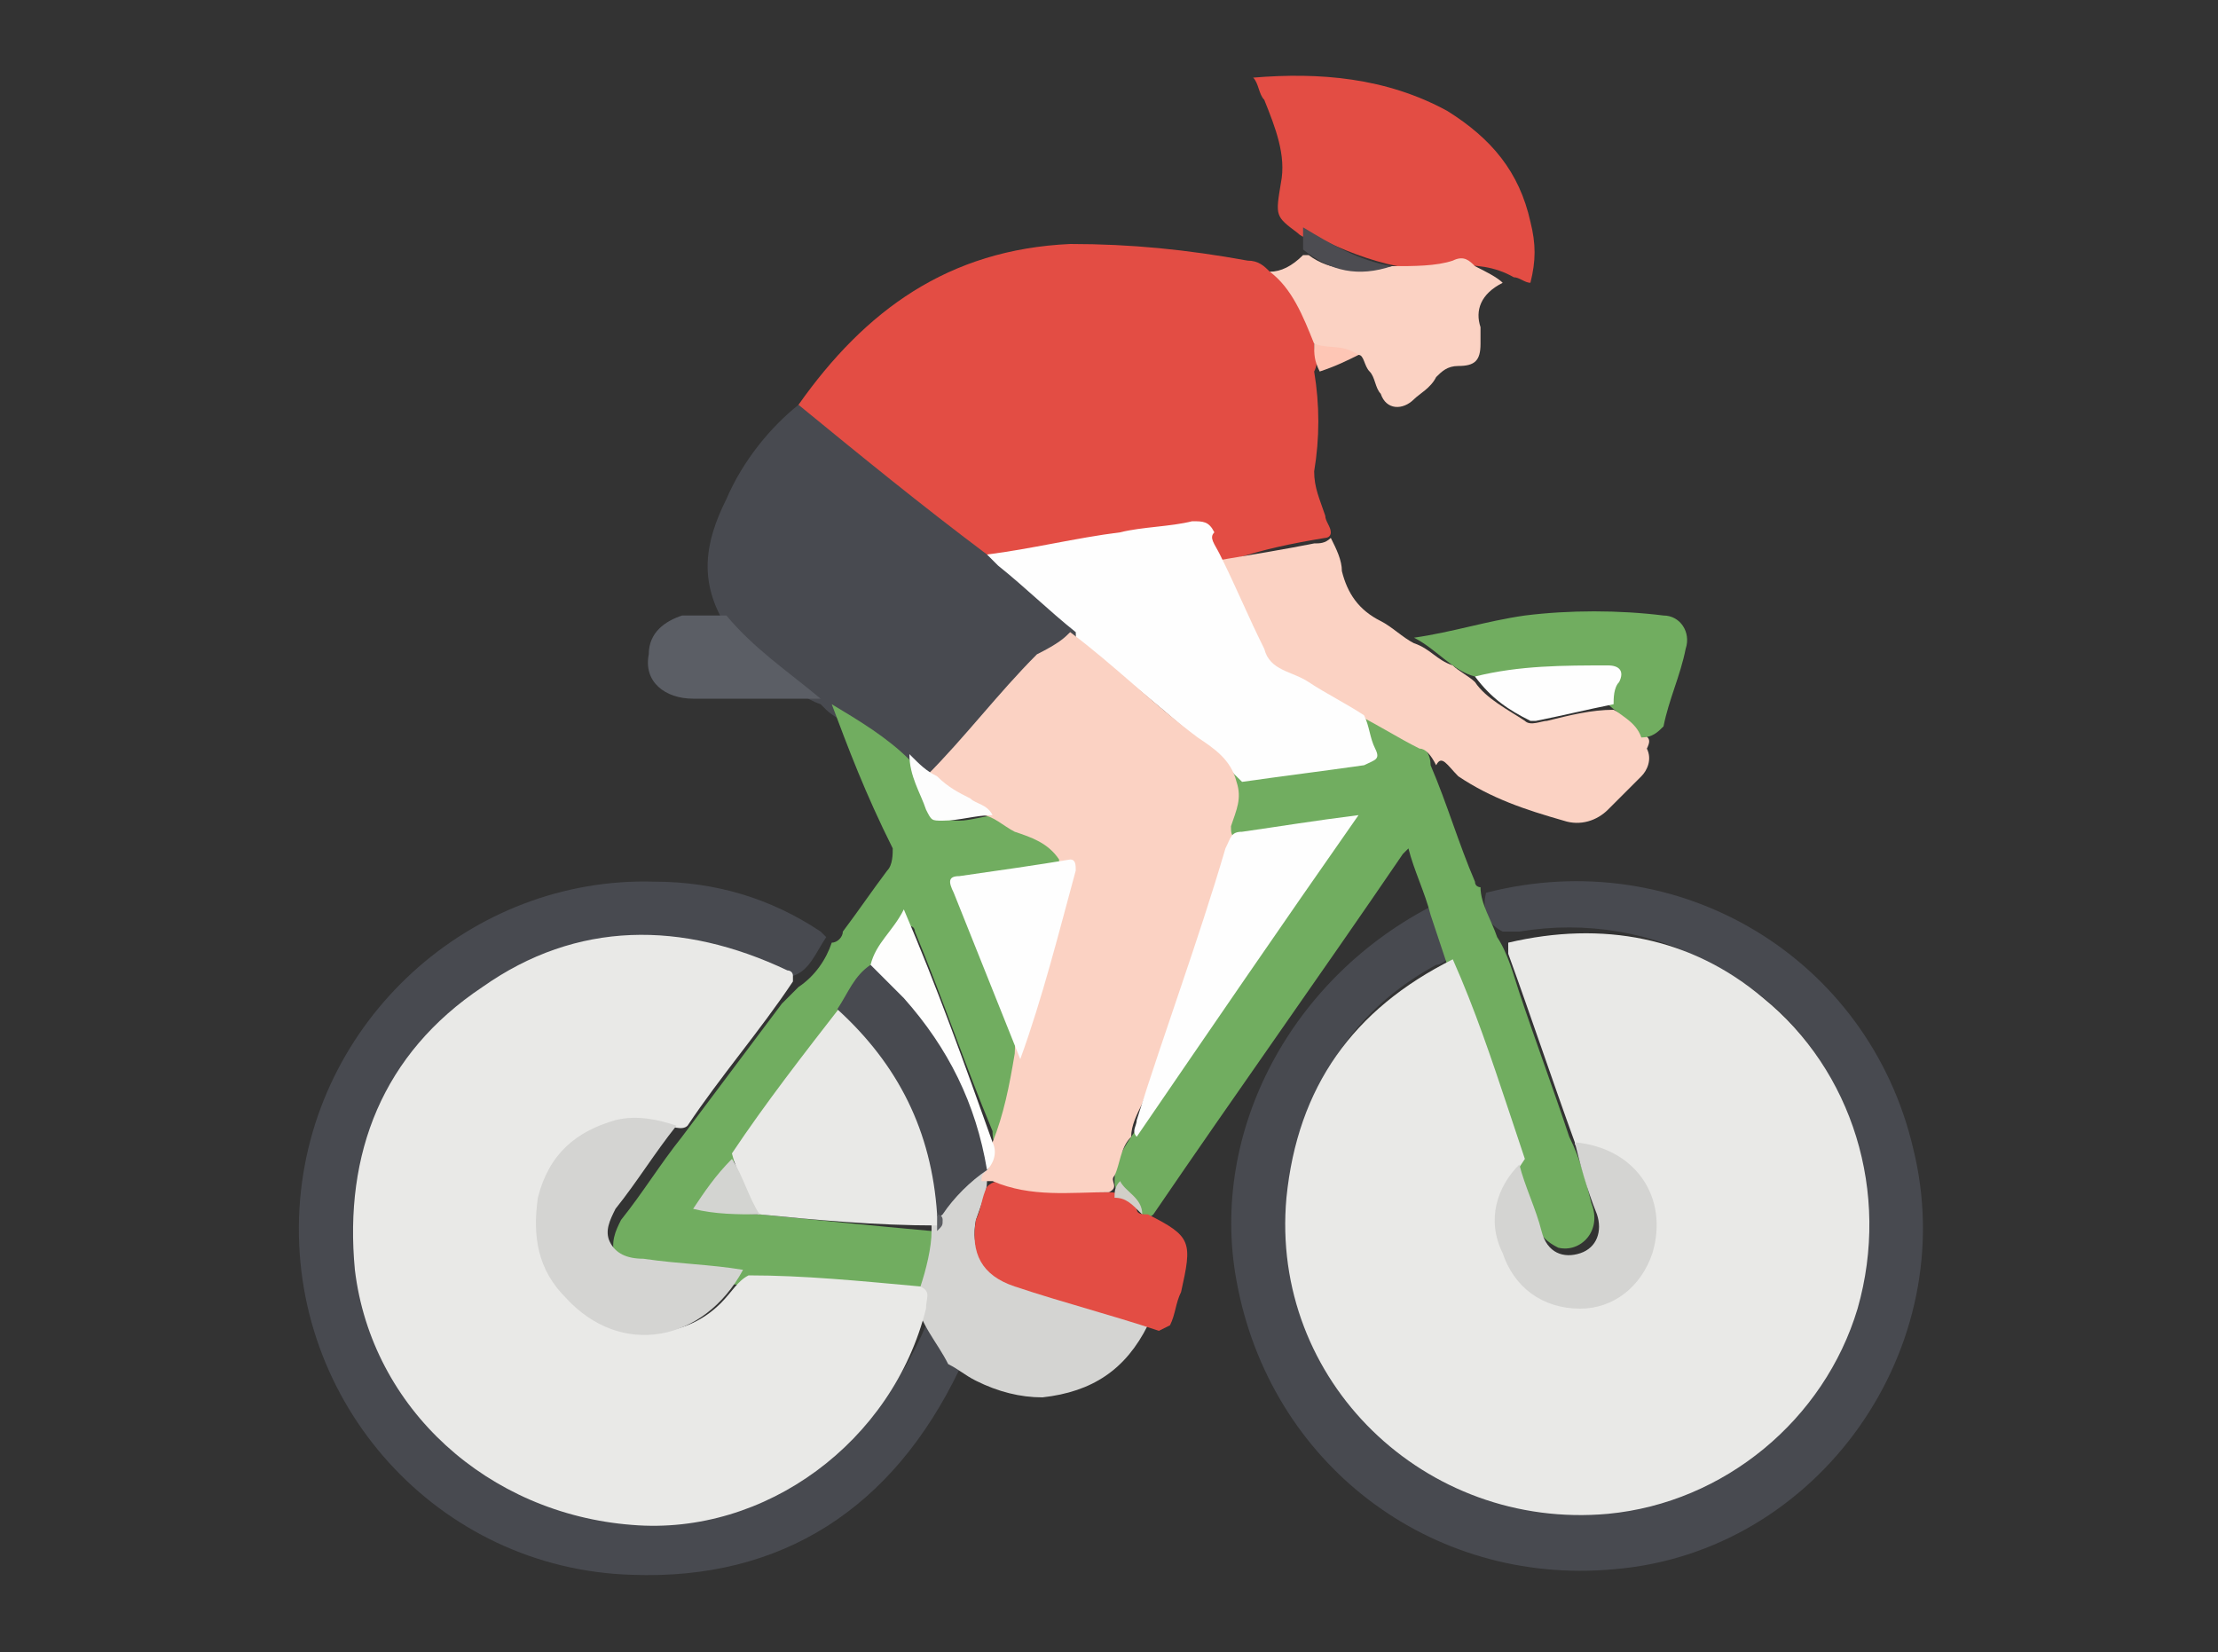
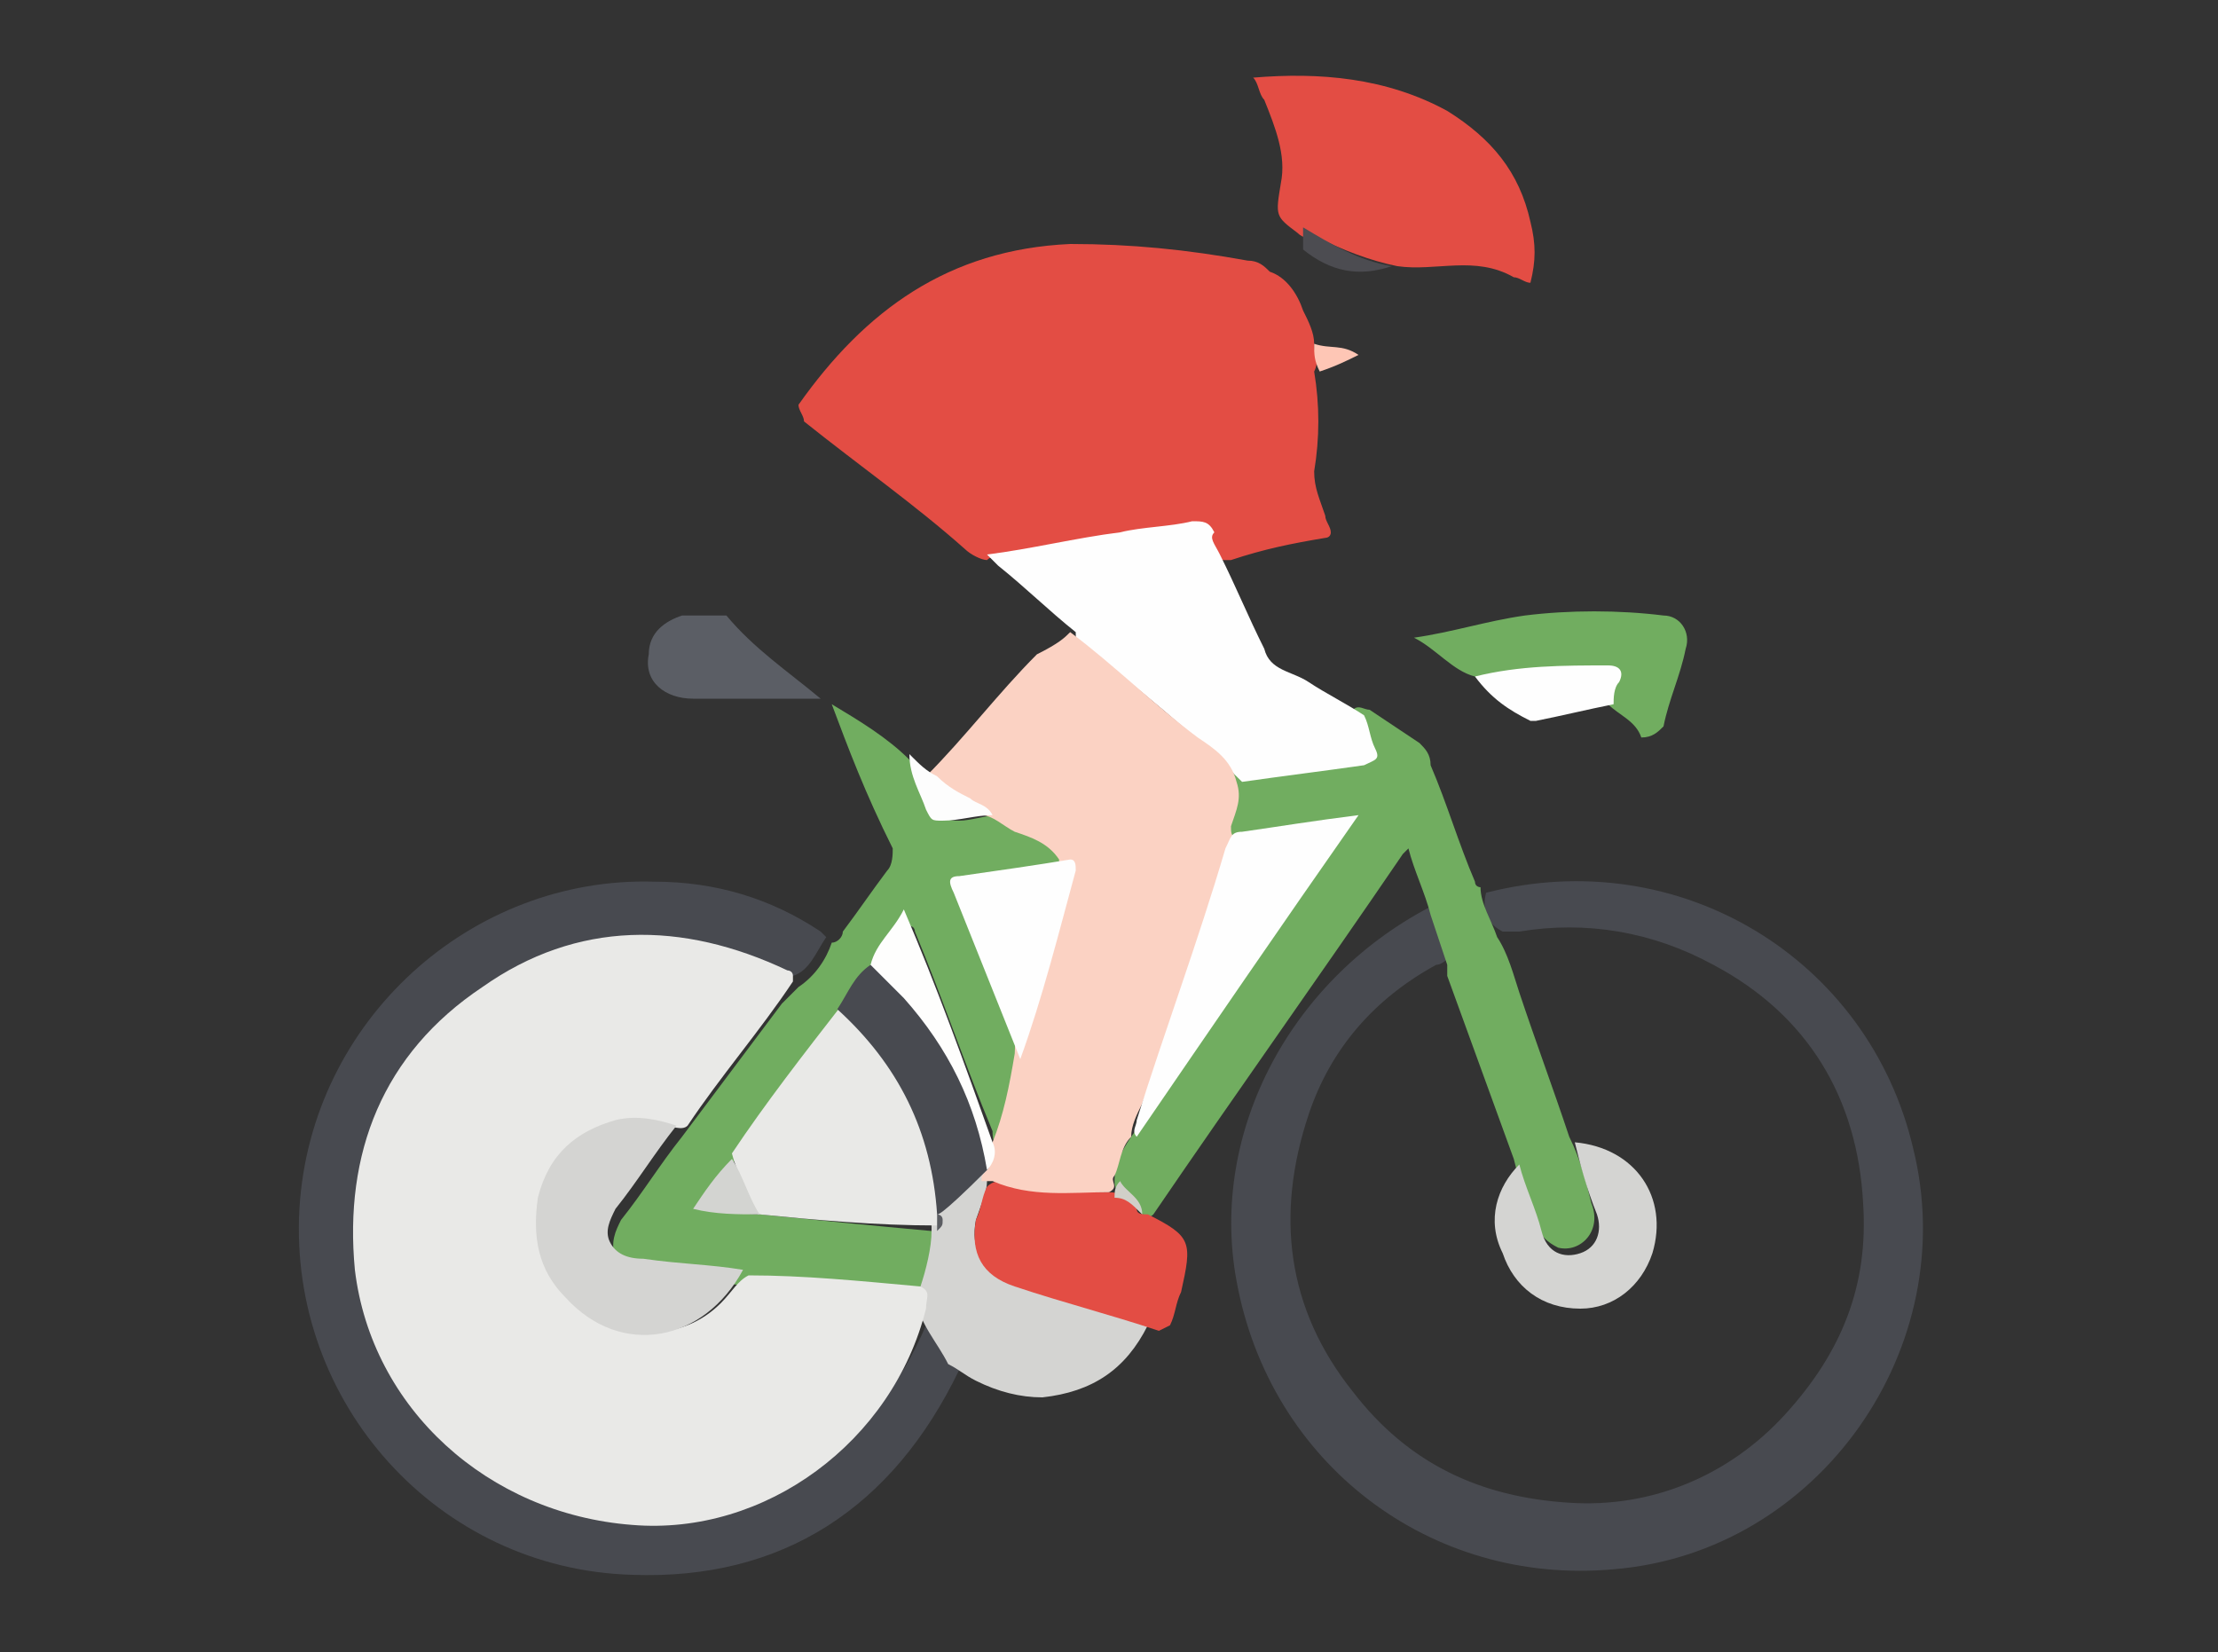
<svg xmlns="http://www.w3.org/2000/svg" version="1.1" id="Layer_1" x="0px" y="0px" viewBox="0 0 40 29.8" style="enable-background:new 0 0 40 29.8;" xml:space="preserve">
  <rect x="0" y="0" width="40" height="29.8" fill="#333333" stroke="none" />
  <style type="text/css">
	.st0{fill:#E34D44;}
	.st1{fill:#484A50;}
	.st2{fill:#71AD60;}
	.st3{fill:#FBD2C3;}
	.st4{fill:#D4D4D2;}
	.st5{fill:#5B5E65;}
	.st6{fill:#4C4C51;}
	.st7{fill:#FEC6B5;}
	.st8{fill:#FEFEFE;}
	.st9{fill:#E9E9E7;}
	.st10{fill:#FDFDFD;}
	.st11{fill:#FEFEFD;}
	.st12{fill:#D3D4D1;}
	.st13{fill:#D1CFC8;}
	.st14{fill:#5B5D62;}
</style>
  <g>
    <path class="st0" d="M14.4,7.3c1.2-1.7,2.7-2.8,4.9-2.9c1.1,0,2.1,0.1,3.2,0.3c0.2,0,0.3,0.1,0.4,0.2c0.3,0.1,0.5,0.4,0.6,0.7   c0.1,0.2,0.2,0.4,0.2,0.6c0,0.2,0.1,0.3,0,0.5c0.1,0.6,0.1,1.2,0,1.8c0,0.3,0.1,0.5,0.2,0.8c0,0.1,0.1,0.2,0.1,0.3   c0,0.1-0.1,0.1-0.1,0.1c-0.6,0.1-1.1,0.2-1.7,0.4c-0.1,0-0.1,0-0.2,0c-0.1-0.1-0.2-0.2-0.2-0.3c-0.1-0.3-0.3-0.3-0.6-0.3   c-1,0.2-2,0.3-3,0.5c-0.1,0-0.3,0-0.4,0.1c-0.1,0-0.3-0.1-0.4-0.2c-0.9-0.8-1.9-1.5-2.9-2.3C14.5,7.5,14.4,7.4,14.4,7.3z" />
    <path class="st1" d="M26.8,16.1c3.5-0.9,6.9,1.2,7.7,4.6c0.9,3.6-1.7,7.3-5.4,7.6c-3.3,0.3-6.2-1.9-6.8-5.2c-0.5-2.7,1-5.5,3.6-6.8   c0.2,0.3,0.3,0.6,0.3,0.9c-0.1,0.1-0.2,0.2-0.3,0.2c-1.1,0.6-1.9,1.5-2.3,2.7c-0.6,1.8-0.4,3.5,0.8,5c1,1.3,2.3,1.9,3.9,2   c1.5,0.1,2.9-0.5,3.9-1.6c1-1.1,1.5-2.3,1.4-3.8c-0.1-1.9-1-3.4-2.7-4.3c-1.1-0.6-2.3-0.8-3.5-0.6c-0.1,0-0.2,0-0.3,0   C26.9,16.7,26.7,16.5,26.8,16.1z" />
    <path class="st1" d="M17.3,24.7c-1.2,2.5-3.2,3.8-5.9,3.7c-3.5-0.1-6.2-3.1-6-6.6c0.2-3.4,3.1-6,6.4-5.9c1.1,0,2.1,0.3,3,0.9   c0,0,0.1,0.1,0.1,0.1c-0.2,0.3-0.3,0.6-0.6,0.7c-0.6-0.2-1.1-0.5-1.7-0.6c-1.9-0.3-3.6,0.3-4.8,1.8c-0.9,1-1.3,2.2-1.2,3.5   c0.1,2,1,3.4,2.7,4.4c0.8,0.5,1.7,0.7,2.7,0.6c2.2-0.2,3.8-1.3,4.7-3.4c0.1-0.1,0.1-0.3,0.2-0.4c0.1,0,0.1,0,0.2,0.1   c0.1,0.3,0.3,0.6,0.5,0.9C17.4,24.5,17.4,24.6,17.3,24.7z" />
-     <path class="st1" d="M14.4,7.3c1.1,0.9,2.2,1.8,3.4,2.7c0.2,0.1,0.4,0.2,0.5,0.4c0.3,0.2,0.6,0.5,0.9,0.7c0.1,0.1,0.2,0.1,0.2,0.3   c0,0.1-0.1,0.2-0.2,0.3c-0.8,0.8-1.5,1.6-2.3,2.4c-0.3,0-0.4-0.2-0.6-0.3c-0.4-0.2-0.7-0.5-1-0.7c-0.1-0.1-0.3-0.2-0.4-0.3   c0,0-0.1-0.1-0.1-0.1c-0.3-0.1-0.5-0.3-0.7-0.4c-0.3-0.2-0.6-0.4-0.8-0.7c-0.1-0.1-0.2-0.2-0.2-0.3c-0.5-0.8-0.4-1.5,0-2.3   C13.4,8.3,13.9,7.7,14.4,7.3z" />
    <path class="st2" d="M15,12.7c0.5,0.3,1,0.6,1.4,1c0.2,0.2,0.3,0.5,0.4,0.8c0.1,0.2,0.2,0.3,0.5,0.3c0.2,0,0.5-0.1,0.7-0.1   c0.5,0.1,1,0.4,1.4,0.7c0.1,0,0.1,0.1,0,0.2c-0.5,0.2-1.1,0.2-1.6,0.3c-0.4,0.1-0.4,0.1-0.2,0.4c0.3,0.8,0.6,1.6,0.9,2.4   c0,0.1,0.1,0.2,0.1,0.4c0,0.5-0.2,1-0.4,1.5c0,0-0.1,0.1-0.1,0.1c-0.2,0-0.2-0.2-0.2-0.3c-0.5-1.2-0.9-2.4-1.4-3.6   c0,0,0-0.1-0.1-0.1c-0.2,0.3-0.4,0.5-0.6,0.8c-0.2,0.3-0.4,0.5-0.6,0.8c-0.7,0.9-1.3,1.8-2,2.7c-0.2,0.2-0.3,0.4-0.5,0.6   c-0.1,0.1-0.1,0.2,0.1,0.2c0.3,0,0.6,0.1,0.9,0.1c1,0.1,2,0.2,3.1,0.3c0.1,0,0.1,0.1,0.1,0.2c0,0.3-0.1,0.5-0.1,0.8   c0,0.1-0.1,0.1-0.2,0.2c-0.6,0-1.1-0.1-1.7-0.1c-0.5,0-0.9-0.1-1.4-0.1c-0.6-0.1-1.2-0.1-1.8-0.2c-0.3,0-0.5-0.1-0.6-0.3   c-0.1-0.3,0-0.5,0.1-0.7c0.4-0.5,0.7-1,1.1-1.5c0.6-0.8,1.2-1.6,1.8-2.4c0.1-0.1,0.2-0.2,0.3-0.3c0.3-0.2,0.5-0.5,0.6-0.8   c0.1,0,0.2-0.1,0.2-0.2c0.3-0.4,0.5-0.7,0.8-1.1c0.1-0.1,0.1-0.3,0.1-0.4C15.6,14.3,15.3,13.5,15,12.7z" />
    <path class="st2" d="M26.1,17.4c-0.1-0.3-0.2-0.6-0.3-0.9c-0.1-0.4-0.3-0.8-0.4-1.2c0,0-0.1,0.1-0.1,0.1c-1.5,2.2-3,4.3-4.5,6.5   c-0.1,0.1-0.1,0-0.2,0c-0.1-0.1-0.2-0.2-0.3-0.3c-0.1-0.1-0.2-0.1-0.2-0.3c0-0.3,0.1-0.5,0.3-0.8c1.3-1.8,2.5-3.7,3.8-5.6   c-0.7,0-1.3,0.2-1.9,0.2c-0.2,0-0.2-0.1-0.2-0.3c0.1-0.3,0.1-0.5,0.1-0.8c0.2-0.2,0.5-0.1,0.8-0.2c0.4-0.1,0.8-0.1,1.3-0.2   c0.3,0,0.3-0.1,0.2-0.4c-0.1-0.1-0.1-0.3-0.1-0.4c0.1-0.1,0.2,0,0.3,0c0.3,0.2,0.6,0.4,0.9,0.6c0.1,0.1,0.2,0.2,0.2,0.4   c0.3,0.7,0.5,1.4,0.8,2.1c0,0.1,0.1,0.1,0.1,0.1c0,0.3,0.2,0.6,0.3,0.9c0.2,0.3,0.3,0.7,0.4,1c0.3,0.9,0.6,1.7,0.9,2.6   c0.2,0.4,0.3,0.8,0.4,1.2c0.2,0.5-0.2,0.9-0.6,0.8c-0.2-0.1-0.3-0.2-0.4-0.4c-0.2-0.4-0.3-0.8-0.4-1.2c-0.4-1.1-0.8-2.2-1.2-3.3   C26.1,17.6,26.1,17.5,26.1,17.4z" />
-     <path class="st3" d="M25.9,13.8c-0.1-0.2-0.2-0.3-0.3-0.3c-0.4-0.2-0.7-0.4-1.1-0.6c-0.6-0.2-1.2-0.5-1.6-0.9   c-0.4-0.5-0.7-1.2-0.9-1.9c0.6-0.1,1.2-0.2,1.7-0.3c0.1,0,0.2,0,0.3-0.1c0.1,0.2,0.2,0.4,0.2,0.6c0.1,0.4,0.3,0.7,0.7,0.9   c0.2,0.1,0.4,0.3,0.6,0.4c0.3,0.1,0.4,0.3,0.7,0.4c0.1,0.1,0.3,0.2,0.4,0.3c0.2,0.3,0.6,0.5,0.9,0.7c0.1,0.1,0.3,0,0.4,0   c0.4-0.1,0.8-0.2,1.2-0.2c0.2,0.1,0.4,0.2,0.5,0.4c0.1,0.1,0.2,0.1,0.1,0.3c0.1,0.2,0,0.4-0.1,0.5c-0.2,0.2-0.4,0.4-0.6,0.6   c-0.2,0.2-0.5,0.3-0.8,0.2c-0.7-0.2-1.3-0.4-1.9-0.8C26.1,13.8,26,13.6,25.9,13.8z" />
    <path class="st0" d="M23.4,4.2C23,3.9,23,3.9,23.1,3.3c0.1-0.5-0.1-1-0.3-1.5c-0.1-0.1-0.1-0.3-0.2-0.4c1.2-0.1,2.4,0,3.5,0.6   c0.8,0.5,1.3,1.1,1.5,2c0.1,0.4,0.1,0.7,0,1.1c-0.1,0-0.2-0.1-0.3-0.1c-0.7-0.4-1.4-0.1-2.1-0.2c-0.5-0.1-1-0.3-1.4-0.5   C23.6,4.3,23.5,4.3,23.4,4.2z" />
    <path class="st4" d="M16.6,23.2C16.6,23.2,16.7,23.1,16.6,23.2c0.1-0.3,0.2-0.7,0.2-1c0,0,0-0.1,0-0.1c0-0.1,0.1-0.1,0.1-0.2   c0.2-0.3,0.5-0.6,0.8-0.8c0,0,0.1,0,0.1,0c0,0.1,0,0.2,0,0.2c0,0.2-0.1,0.4-0.2,0.7c-0.1,0.5,0.1,0.9,0.6,1   c0.7,0.2,1.5,0.4,2.2,0.7c0.1,0,0.3,0,0.3,0.2c-0.4,0.8-1,1.2-1.9,1.3c-0.4,0-0.8-0.1-1.2-0.3c-0.2-0.1-0.3-0.2-0.5-0.3   c-0.2-0.4-0.5-0.7-0.6-1.2C16.6,23.4,16.6,23.3,16.6,23.2z" />
    <path class="st0" d="M20.9,24c-0.9-0.3-1.7-0.5-2.6-0.8c-0.6-0.2-0.8-0.6-0.7-1.2c0.1-0.2,0.1-0.4,0.2-0.6c0.1-0.1,0.2-0.1,0.3-0.1   c0.6,0.2,1.3,0.2,1.9,0.2c0.2,0,0.4,0.1,0.5,0.3c0,0.1,0.1,0.1,0.2,0.1c0,0,0,0,0,0c0.8,0.4,0.8,0.5,0.6,1.4   c-0.1,0.2-0.1,0.4-0.2,0.6C21.1,23.9,21.1,23.9,20.9,24z" />
-     <path class="st3" d="M25.1,4.8c0.4,0,0.8,0,1.1-0.1c0.2-0.1,0.3,0,0.4,0.1C26.8,4.9,27,5,27.1,5.1c-0.4,0.2-0.5,0.5-0.4,0.8   c0,0.1,0,0.2,0,0.3c0,0.3-0.1,0.4-0.4,0.4c-0.2,0-0.3,0.1-0.4,0.2c-0.1,0.2-0.3,0.3-0.4,0.4c-0.2,0.2-0.5,0.2-0.6-0.1   c-0.1-0.1-0.1-0.3-0.2-0.4c-0.1-0.1-0.1-0.3-0.2-0.3c-0.3,0-0.5,0-0.8-0.2c-0.2-0.5-0.4-1-0.8-1.3c0.2,0,0.4-0.1,0.6-0.3   c0,0,0.1,0,0.1,0C24,4.9,24.5,4.9,25.1,4.8z" />
    <path class="st2" d="M29.6,13.3c-0.1-0.3-0.4-0.4-0.6-0.6c-0.1-0.1,0-0.2,0-0.3c0.1-0.2,0-0.3-0.2-0.3c-0.6,0-1.2,0-1.7,0.1   c-0.2,0-0.3,0.1-0.5,0c-0.4-0.1-0.7-0.5-1.1-0.7c0.7-0.1,1.3-0.3,2-0.4c0.8-0.1,1.7-0.1,2.5,0c0.3,0,0.5,0.3,0.4,0.6   c-0.1,0.5-0.3,0.9-0.4,1.4C29.9,13.2,29.8,13.3,29.6,13.3z" />
    <path class="st5" d="M13.1,11.1c0.5,0.6,1.1,1,1.7,1.5c-0.8,0-1.6,0-2.3,0c-0.5,0-0.9-0.3-0.8-0.8c0-0.4,0.3-0.6,0.6-0.7   C12.5,11.1,12.8,11.1,13.1,11.1z" />
    <path class="st6" d="M25.1,4.8c-0.6,0.2-1.1,0.1-1.6-0.3c0-0.1,0-0.2,0-0.4C24,4.4,24.5,4.7,25.1,4.8z" />
    <path class="st7" d="M23.7,6.2c0.3,0.1,0.5,0,0.8,0.2c-0.2,0.1-0.4,0.2-0.7,0.3C23.7,6.5,23.7,6.4,23.7,6.2z" />
    <path class="st8" d="M22,10c0.3,0.6,0.5,1.1,0.8,1.7c0.1,0.4,0.5,0.4,0.8,0.6c0.3,0.2,0.7,0.4,1,0.6c0.1,0.2,0.1,0.4,0.2,0.6   c0.1,0.2,0,0.2-0.2,0.3c-0.7,0.1-1.5,0.2-2.2,0.3c-0.9-0.9-1.9-1.7-2.9-2.5c-0.1,0-0.1-0.1-0.1-0.2c-0.5-0.4-0.9-0.8-1.4-1.2   c-0.1-0.1-0.1-0.1-0.2-0.2c0.8-0.1,1.6-0.3,2.4-0.4c0.4-0.1,0.9-0.1,1.3-0.2c0.2,0,0.3,0,0.4,0.2C21.8,9.7,21.9,9.8,22,10z" />
-     <path class="st9" d="M28.4,20.6c-0.4-1.1-0.8-2.3-1.2-3.4c0-0.1,0-0.1,0-0.2c1.7-0.4,3.3-0.1,4.6,1c1.6,1.3,2.3,3.5,1.7,5.6   c-0.6,2-2.4,3.5-4.5,3.7c-3.3,0.3-6.1-2.4-5.8-5.7c0.2-2,1.2-3.4,3-4.3c0.4,0.9,0.7,1.8,1,2.7c0.1,0.3,0.2,0.6,0.3,0.9   c-0.2,0.3-0.4,0.6-0.4,1c-0.1,0.7,0.5,1.4,1.2,1.5c0.8,0.1,1.5-0.5,1.5-1.2c0-0.8-0.3-1.3-1.1-1.5C28.5,20.7,28.4,20.7,28.4,20.6z" />
    <path class="st9" d="M16.6,23.2c0.2,0.1,0.1,0.2,0.1,0.4c-0.6,2.4-2.9,4.1-5.3,3.9c-2.6-0.2-4.7-2.1-5-4.6   c-0.2-2.1,0.5-3.9,2.3-5.1c1.7-1.2,3.6-1.2,5.5-0.3c0,0,0.1,0,0.1,0.1c0,0,0,0.1,0,0.1c-0.6,0.9-1.3,1.7-1.9,2.6   c-0.1,0.1-0.3,0-0.4,0c-0.8-0.1-1.7,0.3-2,1.1c-0.3,0.9,0,1.8,0.7,2.3c0.8,0.5,1.7,0.4,2.3-0.2c0.2-0.2,0.3-0.4,0.5-0.5   C14.5,23,15.5,23.1,16.6,23.2z" />
    <path class="st3" d="M19.3,11.4c0.8,0.6,1.5,1.3,2.3,1.9c0.3,0.2,0.6,0.4,0.7,0.8c0.1,0.3,0,0.5-0.1,0.8c0,0.1,0,0.2,0.1,0.2   c-0.2,0.3-0.3,0.6-0.4,0.9c-0.4,1.3-0.8,2.6-1.3,3.9c-0.1,0.2-0.2,0.4-0.2,0.6c-0.2,0.2-0.2,0.5-0.3,0.7c-0.1,0.1,0.1,0.2-0.1,0.3   c-0.7,0-1.4,0.1-2.1-0.2c-0.1,0-0.2,0-0.2,0c0-0.1,0-0.1,0.1-0.2c0-0.2,0-0.4,0.1-0.5c0.2-0.5,0.3-1,0.4-1.6c0-0.3,0.1-0.6,0.2-0.9   c0.2-0.8,0.4-1.6,0.6-2.3c0-0.1,0-0.2,0-0.3c-0.2-0.3-0.5-0.4-0.8-0.5c-0.2-0.1-0.4-0.3-0.6-0.3c-0.3-0.2-0.6-0.3-0.8-0.5   c-0.1-0.1-0.2-0.1-0.2-0.2c0.7-0.7,1.3-1.5,2-2.2C19.1,11.6,19.2,11.5,19.3,11.4z" />
    <path class="st10" d="M16.9,14c0.2,0.2,0.4,0.3,0.6,0.4c0.1,0.1,0.3,0.1,0.4,0.3c-0.3,0-0.6,0.1-0.9,0.1c-0.2,0-0.2,0-0.3-0.2   c-0.1-0.3-0.3-0.6-0.3-1C16.6,13.8,16.7,13.9,16.9,14z" />
    <path class="st9" d="M16.9,22.1C16.9,22.1,16.8,22.2,16.9,22.1c-1.1,0-2.2-0.1-3.2-0.2c0,0-0.1,0-0.1-0.1c-0.1-0.3-0.3-0.6-0.4-1   c0.6-0.9,1.3-1.8,2-2.7c0.2,0,0.3,0.2,0.4,0.3c0.9,1,1.4,2.1,1.4,3.4C16.9,22,16.9,22,16.9,22.1z" />
    <path class="st4" d="M13.4,22.9c-0.7,1.3-2.2,1.6-3.2,0.5c-0.5-0.5-0.6-1.1-0.5-1.8c0.2-0.8,0.7-1.2,1.4-1.4c0.4-0.1,0.8,0,1.1,0.1   c-0.4,0.5-0.7,1-1.1,1.5c-0.1,0.2-0.2,0.4-0.1,0.6c0.1,0.2,0.3,0.3,0.6,0.3C12.3,22.8,12.8,22.8,13.4,22.9z" />
-     <path class="st1" d="M16.9,21.9c-0.1-1.5-0.7-2.7-1.8-3.7c0.2-0.3,0.3-0.6,0.6-0.8c0.1,0,0.2,0,0.3,0.1c0.9,0.9,1.6,2,1.8,3.3   c0,0.1,0.1,0.2,0,0.3c-0.3,0.2-0.6,0.5-0.8,0.8C16.9,22,16.9,21.9,16.9,21.9z" />
+     <path class="st1" d="M16.9,21.9c-0.1-1.5-0.7-2.7-1.8-3.7c0.2-0.3,0.3-0.6,0.6-0.8c0.1,0,0.2,0,0.3,0.1c0.9,0.9,1.6,2,1.8,3.3   c0,0.1,0.1,0.2,0,0.3C16.9,22,16.9,21.9,16.9,21.9z" />
    <path class="st8" d="M19.3,15.5c0.1,0,0.1,0.1,0.1,0.2c-0.3,1.1-0.6,2.3-1,3.4c-0.4-1-0.8-2-1.2-3c-0.1-0.2-0.1-0.3,0.1-0.3   C18,15.7,18.7,15.6,19.3,15.5z" />
    <path class="st11" d="M17.8,21.1c-0.2-1.2-0.7-2.2-1.5-3.1c-0.2-0.2-0.4-0.4-0.6-0.6c0.1-0.4,0.4-0.6,0.6-1   c0.6,1.4,1.1,2.8,1.6,4.2C18,20.8,17.9,21,17.8,21.1C17.8,21.1,17.8,21.1,17.8,21.1z" />
    <path class="st12" d="M13.2,20.9c0.2,0.3,0.3,0.7,0.5,1c-0.4,0-0.8,0-1.2-0.1C12.7,21.5,12.9,21.2,13.2,20.9z" />
    <path class="st8" d="M20.5,20.5c-0.1-0.1,0-0.2,0-0.3c0.5-1.6,1.1-3.2,1.6-4.9c0.1-0.2,0.1-0.3,0.3-0.3c0.7-0.1,1.3-0.2,2.1-0.3   C23.1,16.7,21.8,18.6,20.5,20.5z" />
    <path class="st4" d="M28.4,20.6c1.1,0.1,1.7,1,1.4,2c-0.2,0.6-0.7,1-1.3,1c-0.7,0-1.2-0.4-1.4-1C26.8,22,27,21.4,27.4,21   c0.1,0.4,0.3,0.8,0.4,1.2c0.1,0.4,0.4,0.5,0.7,0.4c0.3-0.1,0.4-0.4,0.3-0.7C28.6,21.4,28.5,21,28.4,20.6z" />
    <path class="st13" d="M20.1,21.6c0-0.1,0-0.2,0.1-0.3c0.1,0.2,0.4,0.3,0.4,0.6C20.4,21.7,20.3,21.6,20.1,21.6z" />
    <path class="st8" d="M26.6,12.2c0.8-0.2,1.6-0.2,2.4-0.2c0.2,0,0.3,0.1,0.2,0.3c-0.1,0.1-0.1,0.3-0.1,0.4c-0.5,0.1-0.9,0.2-1.4,0.3   c0,0-0.1,0-0.1,0C27.2,12.8,26.9,12.6,26.6,12.2C26.6,12.3,26.6,12.3,26.6,12.2z" />
    <path class="st14" d="M16.9,21.9c0,0,0.1,0,0.1,0.1c0,0.1,0,0.1-0.1,0.2C16.9,22,16.9,22,16.9,21.9z" />
  </g>
</svg>